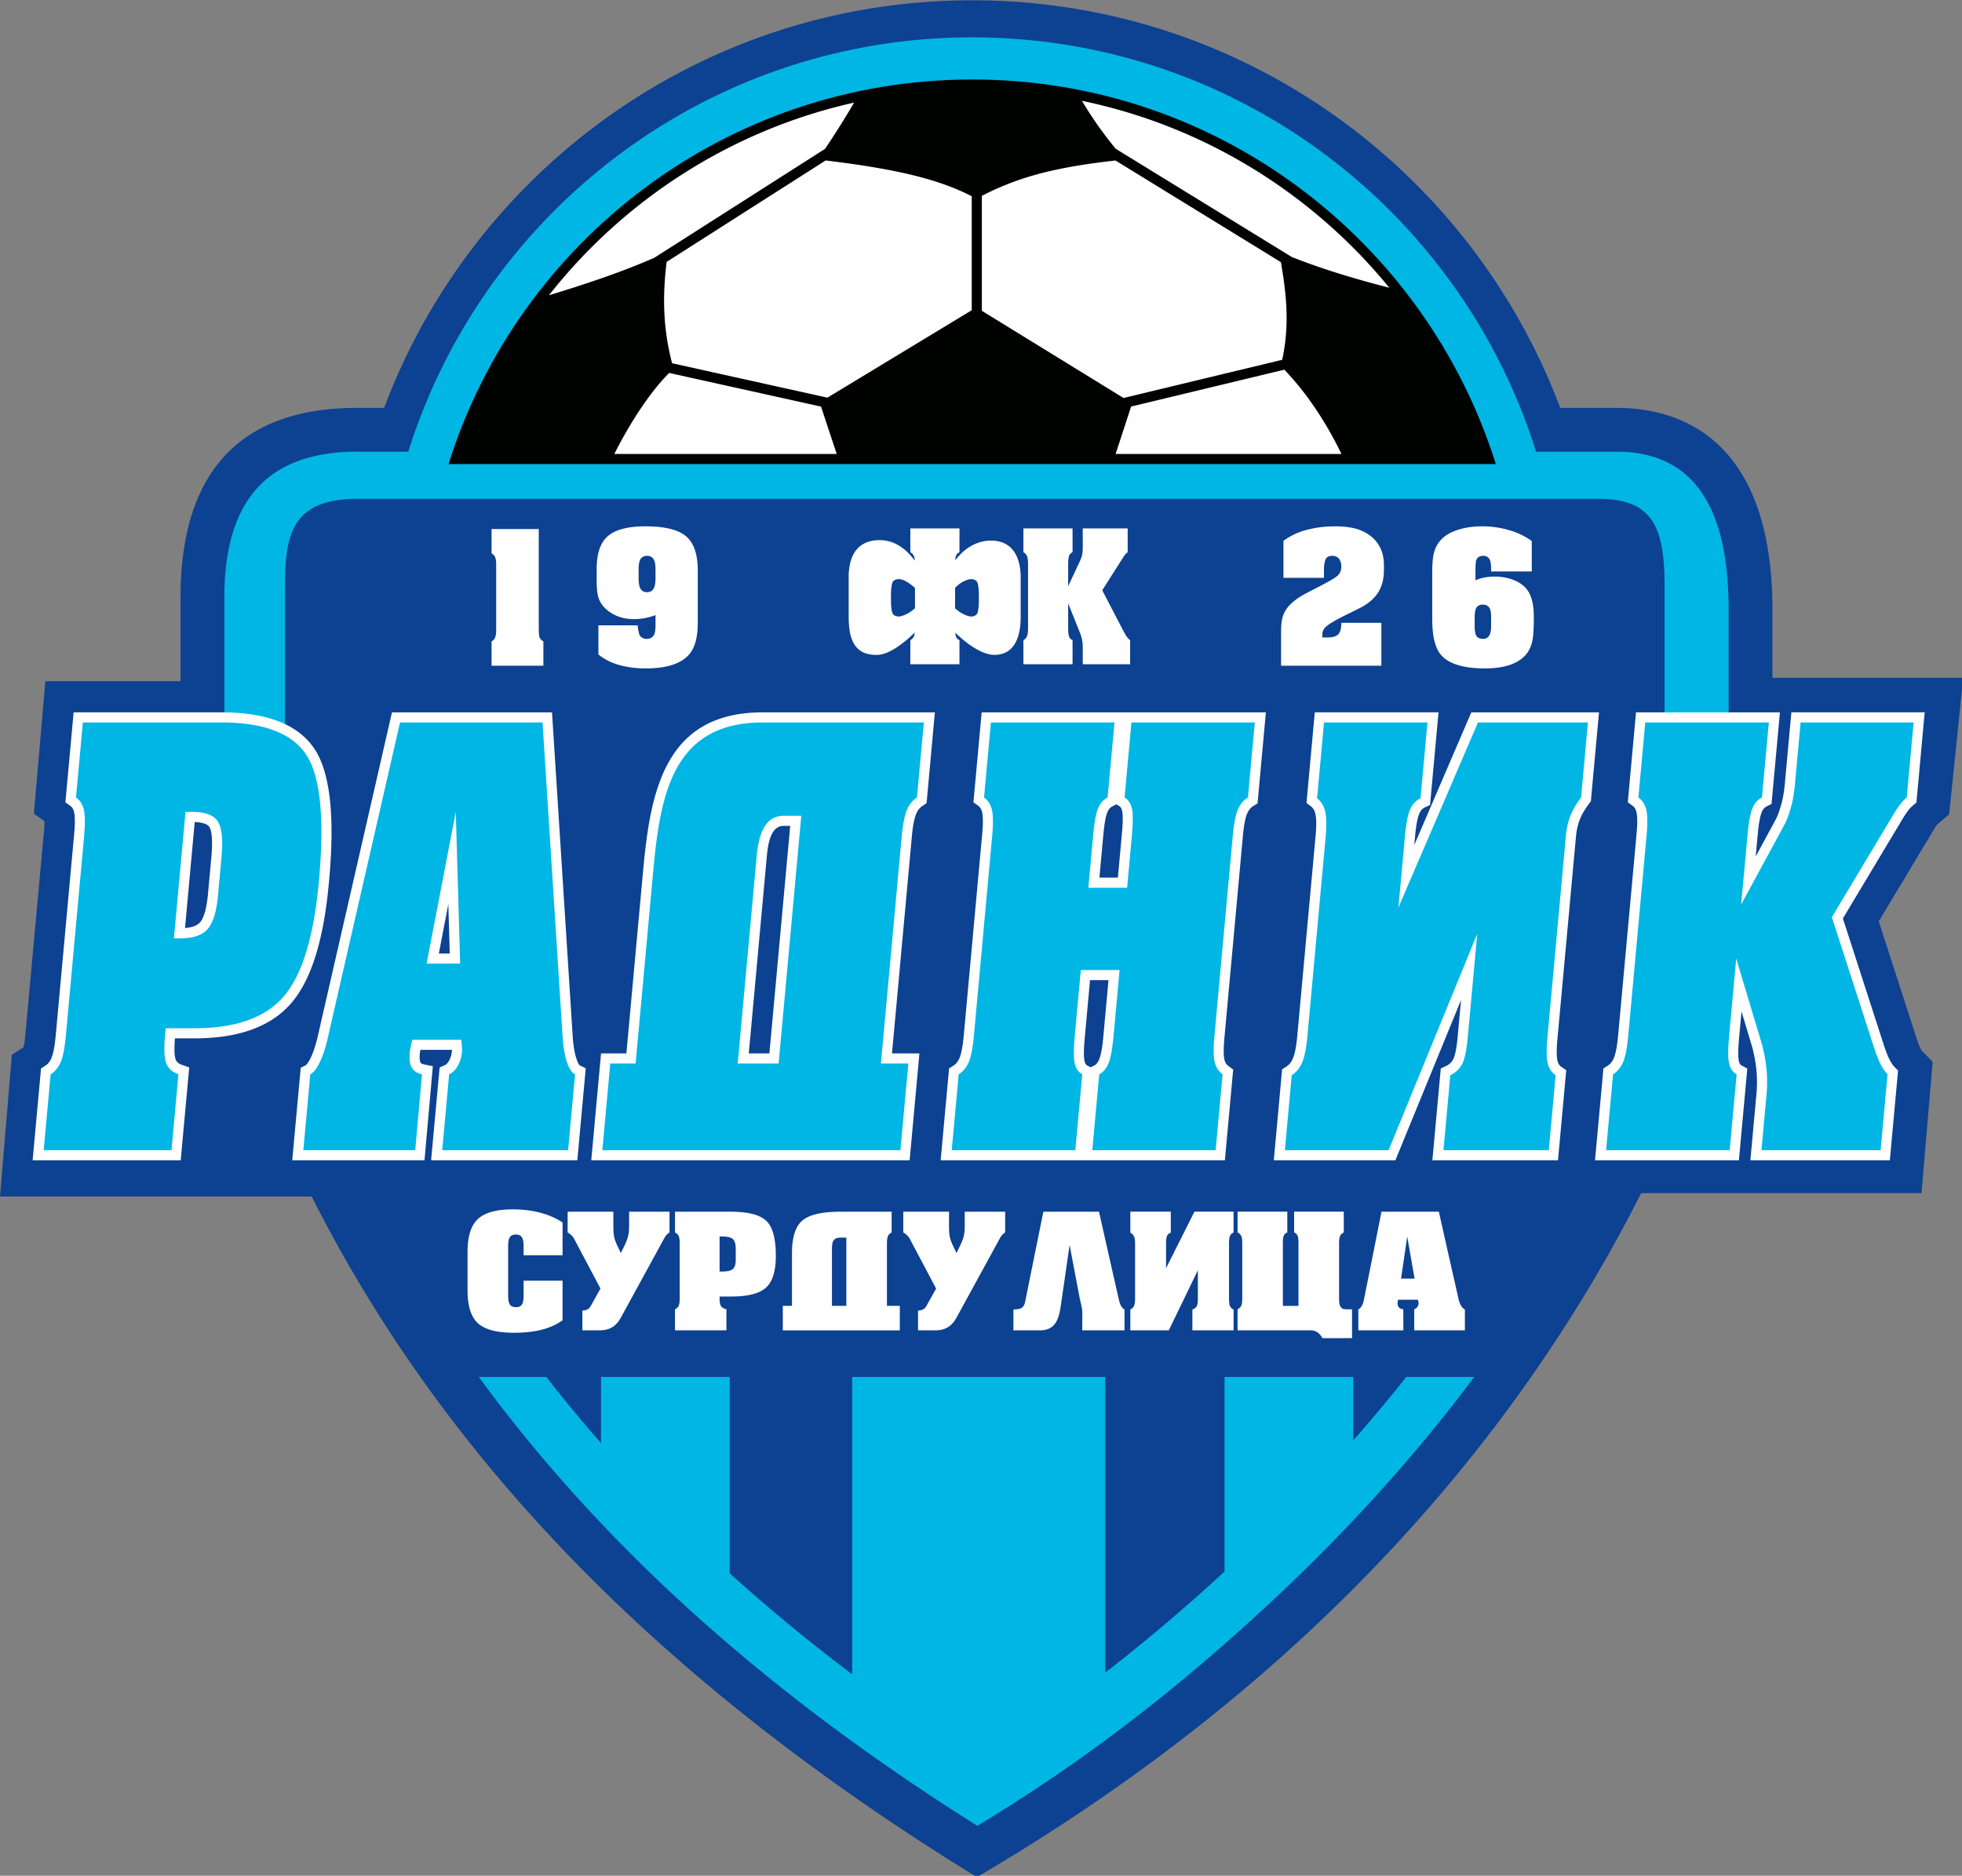
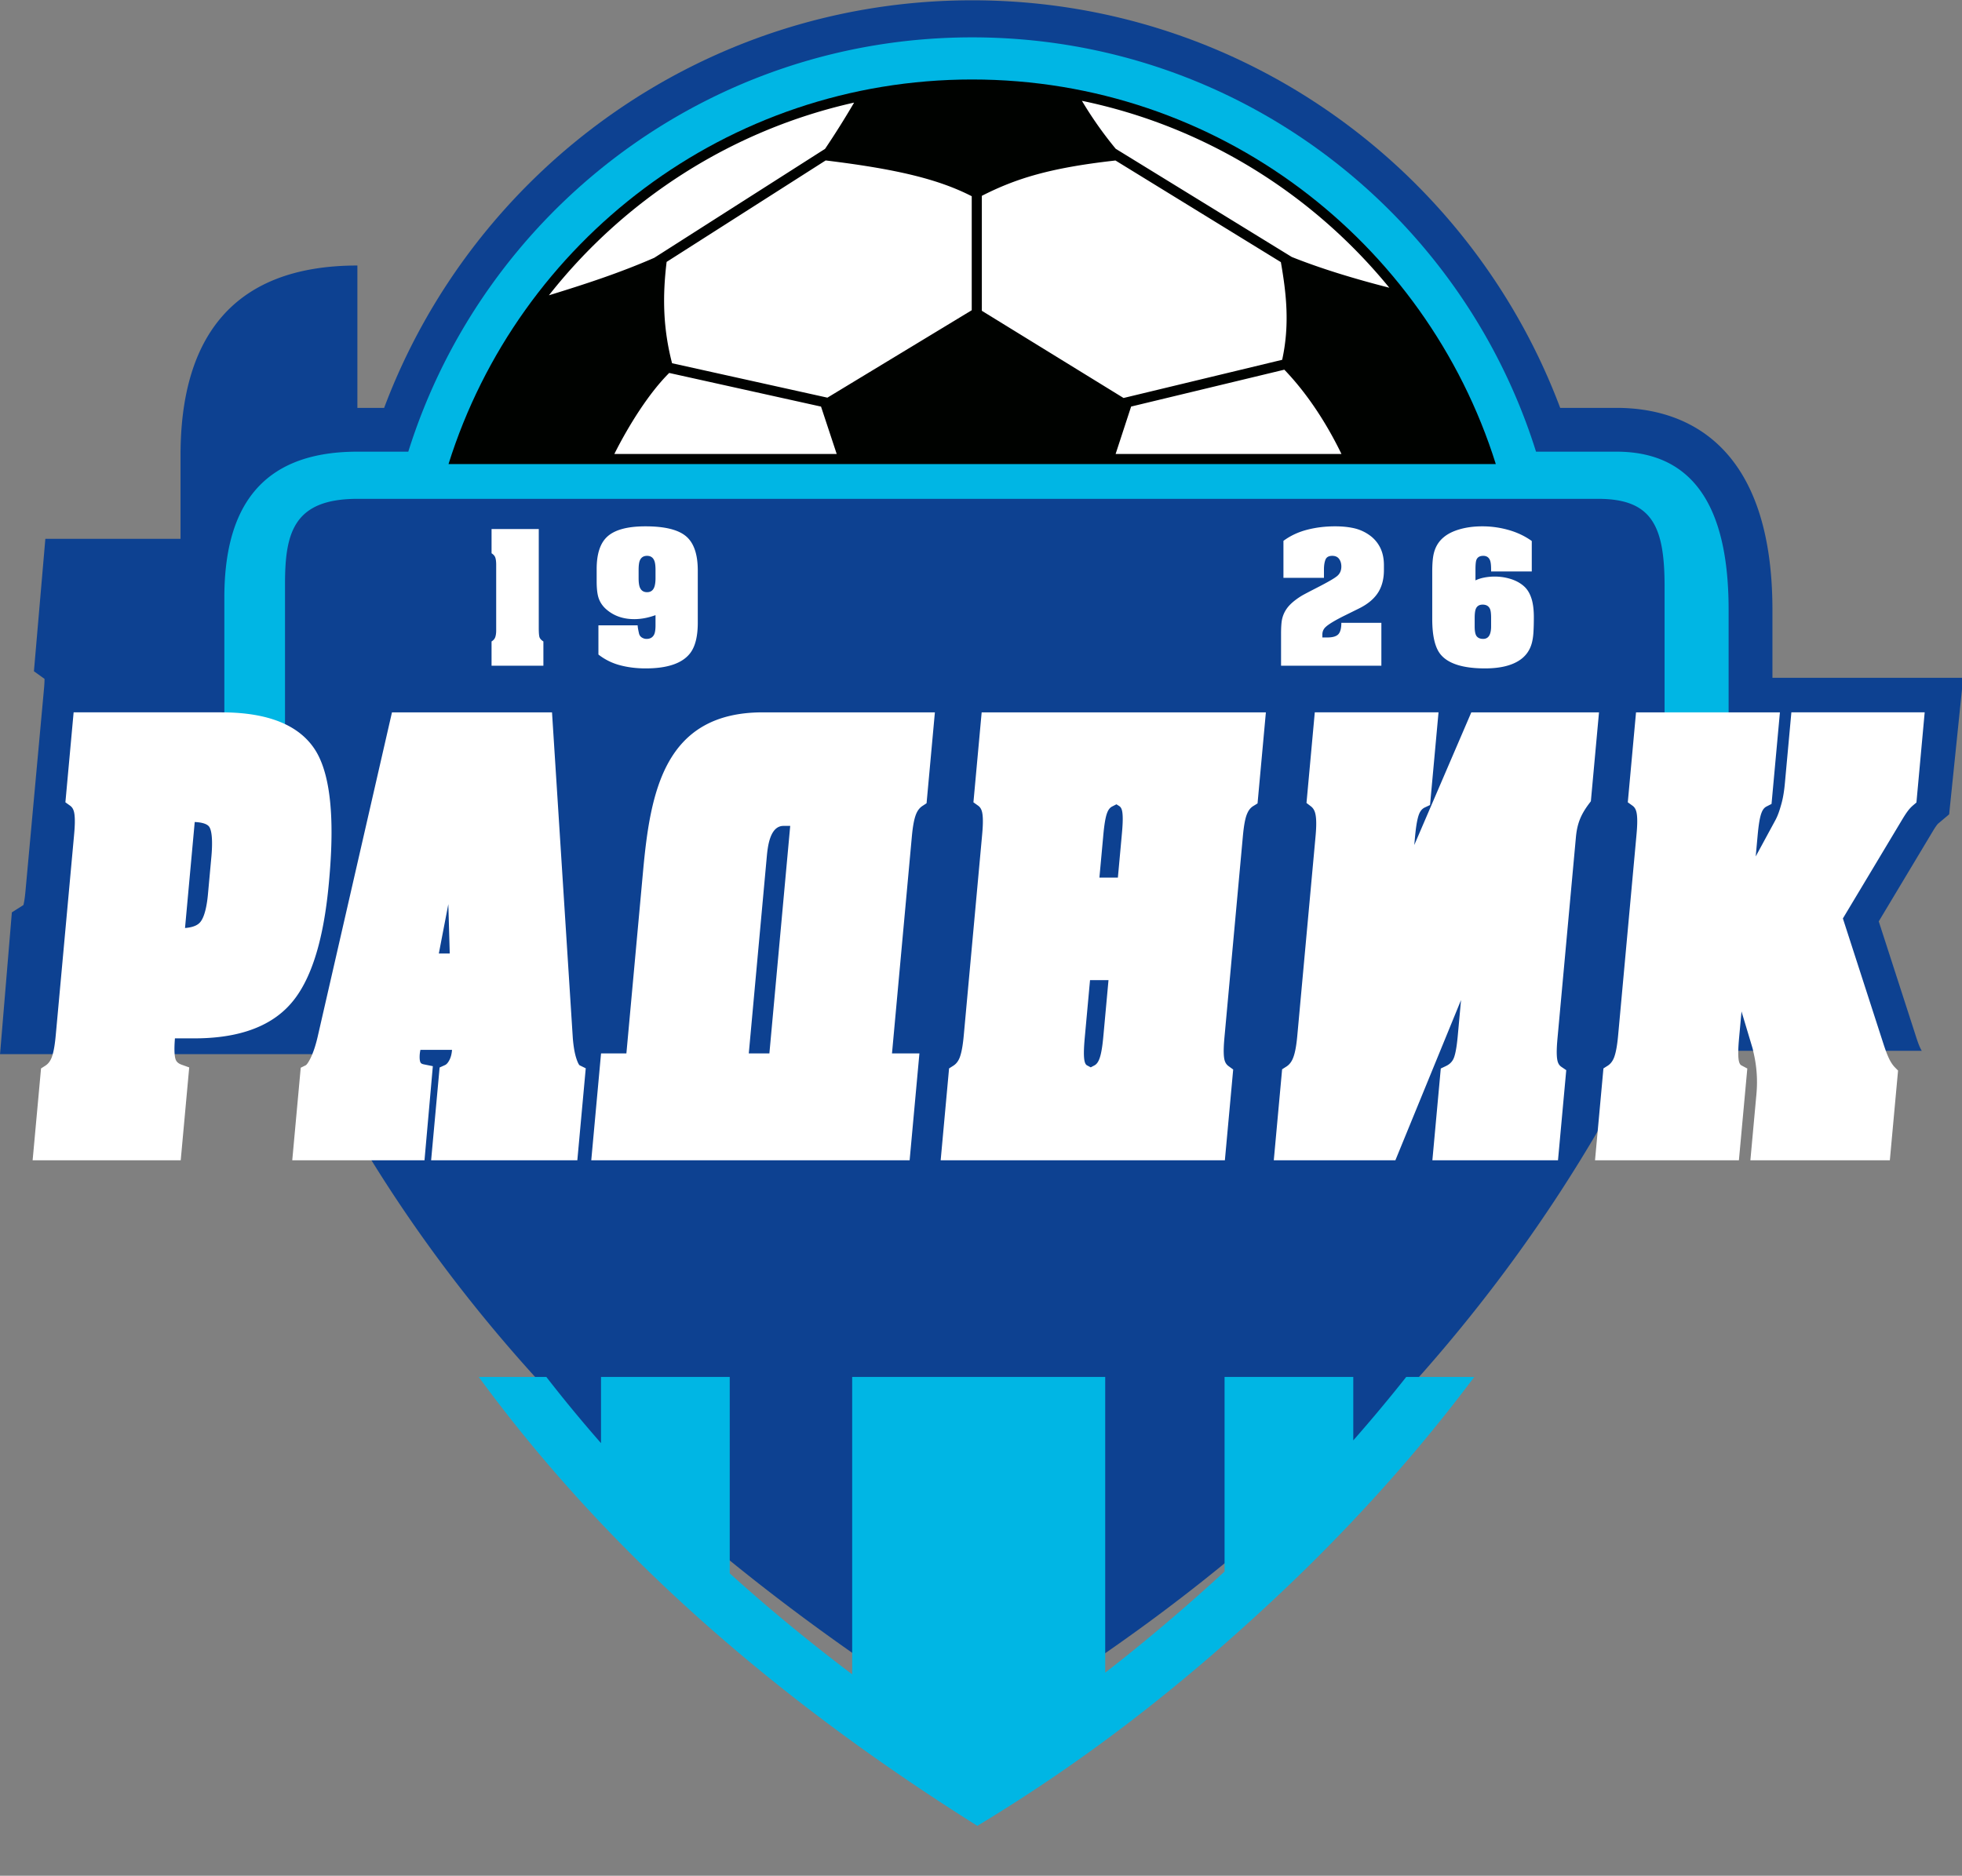
<svg xmlns="http://www.w3.org/2000/svg" viewBox="1 1 311.63 298">
  <rect x="1" y="1" width="311.63" height="298" fill="#808080" stroke="none" />
-   <path d="M117.373 267.61h7.726c25.814-68.773 92.109-117.73 169.812-117.73s143.998 48.957 169.813 117.73h16.265c20.442 0 45.031 10.954 45.031 58.394v19.58h55.082l-4.049 39.43L574 387.59a3.2 3.2 0 0 0-.49.523c-.509.67-.97 1.445-1.402 2.167l-15.386 25.662 10.5 32.478c.436 1.35.951 3.024 1.584 4.3.088.176.222.449.353.602l3.13 3.203-3.225 37.915h-80.951c-36.651 72.596-98.09 142.669-191.852 197.57-91.172-56.052-153.657-120.454-192.094-196.596H14.173l3.416-40.964 3.337-2.111c.349-1.314.533-3.354.636-4.473l5.243-57.3c.083-.902.221-2.358.214-3.562l-3.058-2.191 3.3-38.255h39.038v-24.144c0-33.657 14.824-54.804 51.074-54.804" style="fill:#0d4191;fill-rule:evenodd" transform="matrix(.55 0 0 .55 -6.79 -81.387)" />
+   <path d="M117.373 267.61h7.726c25.814-68.773 92.109-117.73 169.812-117.73s143.998 48.957 169.813 117.73h16.265c20.442 0 45.031 10.954 45.031 58.394v19.58h55.082l-4.049 39.43L574 387.59a3.2 3.2 0 0 0-.49.523c-.509.67-.97 1.445-1.402 2.167l-15.386 25.662 10.5 32.478c.436 1.35.951 3.024 1.584 4.3.088.176.222.449.353.602h-80.951c-36.651 72.596-98.09 142.669-191.852 197.57-91.172-56.052-153.657-120.454-192.094-196.596H14.173l3.416-40.964 3.337-2.111c.349-1.314.533-3.354.636-4.473l5.243-57.3c.083-.902.221-2.358.214-3.562l-3.058-2.191 3.3-38.255h39.038v-24.144c0-33.657 14.824-54.804 51.074-54.804" style="fill:#0d4191;fill-rule:evenodd" transform="matrix(.55 0 0 .55 -6.79 -81.387)" />
  <path d="M152.425 547.54c38.108 52.059 87.444 94.115 143.983 129.662 31.402-18.946 58.553-40.184 84.957-64.794 21.148-19.71 40.972-41.375 58.543-64.868h-19.645a457 457 0 0 1-15.29 18.315V547.54H367.8v56.204c-11.175 10.279-22.617 20.015-34.465 29.208V547.54h-73.072v85.9c-12.282-9.282-24.087-18.989-35.36-29.166V547.54h-37.174v19.115a416 416 0 0 1-15.788-19.115zM78.953 361.783c0 5.677.34 11.364.966 17.047H98.72a476 476 0 0 1-2.248-17.868V318.52c0-14.737 2.427-24.63 20.9-24.63h358.344c15.68 0 19.156 8.084 19.156 25.3v38.663a522 522 0 0 1-2.081 20.976h9.252v44.498c5.812-21.497 9.681-43.706 11.322-64.864v-32.46c0-22.686-5.766-45.74-32.377-45.74h-23.24c-21.729-69.346-86.418-119.677-162.838-119.677s-141.109 50.33-162.838 119.677h-14.7c-28.56 0-38.42 17.056-38.42 42.15z" style="fill:#00b6e4;fill-rule:evenodd" transform="matrix(.55 0 0 .55 -6.79 -81.387)" />
  <path d="M294.91 172.754c70.953 0 131.026 46.714 151.224 111.093H143.689c20.198-64.38 80.27-111.093 151.222-111.093" style="fill:#000200;fill-rule:evenodd" transform="matrix(.55 0 0 .55 -6.79 -81.387)" />
  <path d="M326.606 178.916c35.528 7.369 66.626 26.873 88.775 53.992-9.595-2.454-19.466-5.4-28.176-8.888l-50.838-31.25a111 111 0 0 1-9.76-13.854m9.694 17.24 47.76 29.358c1.588 9.079 2.594 18.091.376 28.214l-45.805 11.03-40.925-25.19V206.36c9.705-4.937 19.498-8.072 38.594-10.205m4.515 71.077 44.246-10.653c6.982 7.26 12.506 16.112 16.497 24.347h-65.22zm-149.237 13.693c4.298-8.56 10.129-17.73 15.84-23.401l43.847 9.717 4.526 13.684zm61.531-16.266-44.861-9.941c-2.618-10.091-2.79-19.259-1.573-29.271l45.932-29.307c20.568 2.514 32.515 5.396 42.18 10.333v32.935zm-.674-71.873-49.342 31.483c-10.26 4.473-20.366 7.736-30.409 10.822 21.758-27.635 52.661-47.715 88.133-55.66a249 249 0 0 1-8.382 13.355M169.754 302.613v28.602q0 1.705.161 2.465t1.174 1.404v7.001h-14.97v-7q.83-.508 1.084-1.29.253-.783.253-1.889V312.93q0-1.243-.23-2.004t-1.106-1.313v-7zM198.587 314.45v2.303q0 1.75.323 2.625.552 1.474 2.118 1.474 1.52 0 2.073-1.427.368-.969.368-2.672v-2.303q0-1.796-.322-2.625-.552-1.474-2.12-1.474-1.566 0-2.117 1.427-.323.83-.323 2.672m4.882 15.937v-2.902c-2.126.767-4.168 1.152-6.141 1.152q-4.572 0-7.715-2.534c-1.29-1.013-2.172-2.257-2.633-3.731q-.507-1.659-.507-4.698v-3.5q0-6.448 2.948-9.258 3.225-3.087 11.146-3.087 8.291 0 11.7 2.856t3.408 9.903v15.062q0 6.033-2.257 8.888-3.408 4.33-12.804 4.33-3.96 0-7.416-.92a17.1 17.1 0 0 1-6.218-3.086v-8.43h11.331q0 .645.414 2.442.195.69.813 1.082c.423.26.86.391 1.329.391q1.623 0 2.234-1.335.368-.83.368-2.625M401.525 329.696h11.56v12.39h-28.97v-9.212q0-2.95.321-4.33.507-2.165 2.074-3.869 1.336-1.427 3.591-2.81.875-.507 4.1-2.165 4.974-2.533 6.149-3.546t1.175-2.717q0-1.29-.646-2.189-.644-.897-1.98-.897-1.52 0-1.957 1.105-.438 1.106-.438 2.856v2.395h-11.699v-10.686q2.995-2.21 6.817-3.2 3.823-.993 8.106-.992 2.993 0 5.39.53a12.4 12.4 0 0 1 4.444 1.958 9.7 9.7 0 0 1 3.155 3.615q1.105 2.189 1.105 5.136v1.382q0 3.546-1.428 6.08-1.75 3.086-5.941 5.112l-4.376 2.165q-3.915 1.98-5.113 3.132-.92.875-.92 2.165v.829h1.428q2.302 0 3.178-.921t.875-3.316M440.03 328.268v2.487q0 2.165.622 2.879.62.714 1.819.713 1.335 0 1.888-1.197.415-.92.415-2.395v-2.487q0-1.843-.322-2.58-.554-1.244-2.12-1.244-1.472 0-1.98 1.244-.322.83-.322 2.58m-9.028-23.214q1.75-1.52 4.698-2.372t6.541-.853q3.868 0 7.6 1.06 3.73 1.06 6.678 3.178v8.797h-11.745v-.598q0-1.75-.277-2.534-.505-1.38-1.98-1.38-1.521 0-1.98 1.15-.277.69-.277 2.764v3.178q1.105-.553 2.602-.83a16 16 0 0 1 2.88-.276q2.532 0 4.813.737 2.28.738 3.822 2.165t2.234 4.053q.507 1.98.507 4.836 0 2.442-.115 4.33-.116 1.889-.53 3.316-.875 2.948-3.362 4.652-3.547 2.44-10.087 2.441-9.534 0-12.85-4.053-2.396-2.947-2.396-10.225v-13.633q0-3.5.46-5.344.691-2.81 2.764-4.559M64.682 449.734c-.144 1.808-.292 4.77.212 6.112.306.817.983 1.232 1.781 1.517l2.132.761-2.454 26.826H23.586l2.428-26.536 1.216-.769c.88-.556 1.44-1.359 1.82-2.29.755-1.931 1.055-4.815 1.243-6.868l5.243-57.3c.176-1.907.423-4.879.027-6.743-.178-.787-.49-1.445-1.156-1.922l-1.358-.974 2.377-25.986h42.582c9.74 0 21.254 1.854 27.038 10.654 6.152 9.36 5.083 27.84 4.11 38.472-1 10.922-3.393 26.062-10.739 34.701-6.914 8.197-17.914 10.345-28.137 10.345zm2.913-31.877c1.579-.12 3.378-.515 4.349-1.645 1.516-1.718 2.072-5.89 2.27-8.067l1.004-10.971c.177-1.937.495-6.828-.614-8.527-.725-1.073-2.77-1.345-4.207-1.406zm77.1 35.202h-9.123c-.077.388-.146.786-.182 1.17-.06.65-.108 1.914.236 2.508.189.326.63.444.972.513l2.566.515-2.411 27.185h-38.19l2.446-26.735 1.462-.719c.445-.272 1.125-1.547 1.347-1.998.945-1.917 1.586-4.112 2.072-6.18l21.471-93.756h46.218l6.011 94.177c.172 1.986.458 4.223 1.126 6.12.126.366.507 1.398.828 1.648l1.778.87-2.431 26.573h-42.224l2.452-26.801 1.556-.7c.501-.225.883-.758 1.154-1.237.532-.911.766-1.963.863-3.003q.003-.074.003-.15zm-3.801-27.84h3.15l-.41-14.252zm130.866 28.857h7.918l-2.826 30.873h-91.94l2.825-30.873h7.32l4.811-52.58c2.109-23.046 6.18-45.934 34.592-45.934h49.686l-2.403 26.258-1.18.773c-.867.566-1.438 1.376-1.83 2.327-.768 1.864-1.084 4.805-1.266 6.8zm-35.407 0 6.013-65.714h-1.936c-3.963 0-4.572 6.107-4.833 8.955l-5.194 56.759zm101.89-98.514h41.49l-2.407 26.308-1.246.767c-.839.515-1.383 1.287-1.768 2.212-.764 1.758-1.082 4.943-1.255 6.843l-5.247 57.326c-.17 1.86-.451 5.042-.046 6.853.188.784.531 1.404 1.187 1.88l1.341.977-2.4 26.222h-82.076l2.427-26.536 1.216-.769c.88-.556 1.44-1.359 1.821-2.29.756-1.932 1.055-4.814 1.243-6.868l5.247-57.327c.174-1.905.42-4.853.023-6.716-.18-.786-.49-1.445-1.156-1.922l-1.36-.974 2.379-25.986zm-6.584 47.74h5.334l1.11-12.142c.172-1.869.494-5.276.114-7.1-.121-.562-.335-1.12-.842-1.436l-.796-.499-1.226.625c-.686.35-1.097.948-1.392 1.665-.745 1.75-1.065 5.38-1.238 7.278zm-2.503 54.802 1.09-.574c.667-.352 1.085-1.07 1.359-1.757.76-1.861 1.07-5.287 1.252-7.286l1.426-15.572h-5.334l-1.473 16.103c-.168 1.836-.515 5.554-.095 7.336.1.414.287.962.694 1.177zm93.433-64.22 16.47-38.321h36.874l-2.35 25.68-.498.663c-2.433 3.238-3.464 5.816-3.826 9.789l-5.277 57.657c-.168 1.84-.453 5.035-.039 6.843.166.725.486 1.33 1.11 1.755l1.423.968-2.383 26.033h-36.277l2.426-26.51 1.503-.715c.935-.444 1.643-1.067 2.112-1.982.786-1.554 1.146-5.195 1.304-6.923l.93-10.157-18.958 46.287h-35.116l2.405-26.284 1.214-.77c.907-.575 1.5-1.4 1.91-2.396.773-1.854 1.091-4.694 1.273-6.68l5.247-57.328c.171-1.869.388-4.768-.045-6.617-.198-.865-.567-1.612-1.279-2.158l-1.28-.979 2.395-26.177h35.734l-2.449 26.769-1.513.711c-.765.36-1.246.972-1.58 1.739-.778 1.781-1.113 5.314-1.29 7.244zm98.6 3.306 5.68-10.48c.826-1.524 1.322-3.207 1.781-4.87.531-1.928.803-4.013.984-6l.103-1.137 1.752-19.141h38.498l-2.384 26.047-.916.772a10 10 0 0 0-1.526 1.612c-.663.874-1.254 1.843-1.818 2.784l-16.978 28.316 11.453 35.422c.548 1.698 1.168 3.627 1.96 5.227.412.83.927 1.665 1.577 2.33l.942.964-2.372 25.914h-40.276l1.754-19.173c.366-3.996.09-7.987-.83-11.892-.096-.402-.166-.838-.27-1.217l-3.212-10.715-.646 7.065c-.168 1.836-.516 5.553-.096 7.335.1.414.288.963.695 1.178l1.72.91-2.426 26.509h-41.553l2.429-26.536 1.216-.769c.879-.556 1.437-1.359 1.82-2.292.755-1.926 1.055-4.817 1.242-6.866l5.246-57.328c.172-1.864.425-4.884.024-6.713-.179-.786-.491-1.448-1.156-1.924l-1.358-.975 2.378-25.985h41.553l-2.42 26.457-1.437.731c-.685.349-1.096.946-1.39 1.666-.746 1.749-1.067 5.378-1.24 7.276z" style="fill:#fff;fill-rule:evenodd" transform="matrix(.55 0 0 .55 -6.79 -81.387)" />
-   <path d="M64.391 420.824h1.906c3.683 0 6.297-.886 7.843-2.688 1.564-1.773 2.552-5.015 2.983-9.725l1.004-10.972c.47-5.126.095-8.59-1.097-10.418-1.218-1.8-3.667-2.715-7.392-2.715h-1.905zm-2.555 27.929c-.358 3.907-.249 6.595.323 8.118q.858 2.287 3.534 3.242l-2.005 21.917H26.785l2.006-21.917c1.356-.858 2.328-2.106 2.976-3.684.628-1.608 1.112-4.156 1.434-7.676l5.244-57.299c.322-3.518.304-6.068-.033-7.647-.358-1.579-1.104-2.799-2.303-3.658l1.983-21.667h39.916c12.308 0 20.501 3.104 24.598 9.338s5.305 18.425 3.642 36.602q-2.18 23.813-10.06 33.082-7.855 9.31-25.907 9.31h-8.268zM137.358 428.139h9.692l-1.264-43.833zm-35.596 53.891 2.006-21.917c.9-.442 1.796-1.551 2.67-3.325.873-1.773 1.647-4.045 2.297-6.815l20.953-91.491h41.151l5.84 91.49c.244 2.826.664 5.099 1.279 6.844.613 1.774 1.372 2.855 2.273 3.297l-2.006 21.917h-36.359l2.006-21.917c.983-.442 1.81-1.247 2.484-2.438.695-1.191 1.094-2.577 1.244-4.212.025-.276.011-.803-.064-1.579-.077-.775-.128-1.358-.176-1.745h-14.17c-.078.387-.196.997-.38 1.856-.186.887-.286 1.525-.327 1.967q-.25 2.744.617 4.24c.579.997 1.547 1.634 2.924 1.911l-1.944 21.917zM268.561 456.996l5.998-65.542c.322-3.518.825-6.073 1.474-7.647.647-1.567 1.617-2.799 2.93-3.658l1.984-21.667h-46.488c-26.24 0-29.66 21.167-31.683 43.28l-5.054 55.234h-7.32l-2.29 25.033h86.075l2.29-25.033zm-29.544 0h-11.813l5.485-59.945c.565-6.175 2.348-11.609 7.741-11.609h5.136zM324.568 448.753c-.37 4.045-.373 6.817-.026 8.285.35 1.44 1.07 2.494 2.168 3.075l-2.006 21.917h-35.69l2.007-21.917c1.355-.858 2.328-2.106 2.975-3.684.628-1.608 1.113-4.156 1.435-7.676l5.247-57.327c.322-3.518.3-6.04-.036-7.62-.359-1.578-1.105-2.798-2.304-3.657l1.983-21.667h35.69l-1.984 21.667c-1.252.637-2.164 1.69-2.756 3.131-.613 1.442-1.092 4.157-1.457 8.146l-1.354 14.796h11.198l1.354-14.796c.35-3.823.366-6.51.06-7.98-.324-1.496-1.038-2.604-2.147-3.297l1.982-21.667h35.627l-1.983 21.667c-1.309.804-2.277 1.995-2.92 3.547-.664 1.524-1.153 4.129-1.483 7.73l-5.246 57.327c-.337 3.685-.322 6.262.02 7.787q.544 2.285 2.311 3.573l-2.006 21.917h-35.626l2.006-21.917c1.21-.637 2.106-1.745 2.703-3.242.622-1.523 1.1-4.239 1.456-8.118l1.716-18.758h-11.198zM419.85 391.76c.36-3.935.88-6.675 1.522-8.146.649-1.49 1.658-2.577 3.015-3.214l2.005-21.917h-29.87l-2.005 21.917q1.79 1.372 2.35 3.823c.377 1.608.418 4.128.107 7.537l-5.247 57.327c-.311 3.407-.815 5.93-1.485 7.535q-1.009 2.454-3.043 3.742l-1.983 21.667h29.958l25.6-62.509-2.705 29.565c-.355 3.88-.894 6.566-1.609 7.98-.739 1.44-1.886 2.549-3.462 3.297l-1.983 21.667h30.413l1.983-21.667c-1.182-.804-1.967-1.99-2.315-3.52-.353-1.547-.355-4.128-.023-7.757l5.277-57.659c.359-3.92 1.272-7.114 4.401-11.277l1.983-21.667h-3.37v-.001h-28.382l-22.979 53.467zM516.985 411.071l12.45-22.97c.967-1.781 1.526-3.66 2.03-5.485.496-1.8.846-3.99 1.077-6.512l.104-1.136 1.509-16.486h32.632l-1.982 21.667a13 13 0 0 0-1.97 2.08c-.633.833-1.293 1.874-1.996 3.046l-17.66 29.454 11.86 36.685c.804 2.487 1.504 4.377 2.122 5.624q.927 1.87 2.105 3.075l-2.006 21.917h-34.412l1.464-15.988a39.8 39.8 0 0 0-.899-12.828c-.15-.634-.232-1.117-.312-1.385l-7.543-25.159-2.021 22.083c-.37 4.045-.373 6.817-.026 8.285.35 1.44 1.07 2.494 2.168 3.075l-2.006 21.917h-35.688l2.005-21.917c1.356-.858 2.329-2.106 2.975-3.684.63-1.608 1.113-4.156 1.435-7.676l5.246-57.327c.322-3.518.305-6.068-.035-7.62-.358-1.578-1.104-2.798-2.303-3.657l1.983-21.667h35.688l-1.983 21.667c-1.25.637-2.164 1.69-2.755 3.131-.614 1.442-1.093 4.157-1.458 8.146z" style="fill:#00b6e4;fill-rule:evenodd" transform="matrix(.55 0 0 .55 -6.79 -81.387)" />
-   <path d="m322.634 319.135 3.412-7.297q.41-.87.607-1.742c.133-.571.192-1.267.192-2.067v-5.598h12.974v6.882a3.7 3.7 0 0 0-.708.66 7 7 0 0 0-.682.968l-5.95 9.355 6.049 11.652c.408.791.758 1.39 1.048 1.786q.438.594.95.976v6.962h-13.681v-5.078a10.7 10.7 0 0 0-.825-4.075 22 22 0 0 1-.174-.44l-3.212-7.99v7.014c0 1.285.1 2.165.291 2.631.192.457.517.792.974.976v6.962h-14.188v-6.962a2.23 2.23 0 0 0 1.048-1.17q.29-.763.291-2.437v-18.209c0-1.117-.1-1.927-.29-2.42a2.2 2.2 0 0 0-1.05-1.16v-6.883h14.19v6.882c-.476.203-.8.537-.983.994-.192.458-.283 1.32-.283 2.587zM278.396 319.602c-2.379-2.089-3.825-2.52-4.619-2.52-.83 0-1.432.267-1.78.773-.352.51-.532 2.397-.532 3.665v1.944c0 1.254.18 3.132.532 3.643.348.506.95.771 1.78.771.797 0 2.994-.84 4.619-2.402zm11.635 12.951q.077.788.24 1.181c.19.458.517.792.974.976v6.962h-14.188v-6.962a2.23 2.23 0 0 0 1.048-1.17q.15-.396.223-1.035c-3.898 3.804-7.725 6.346-10.74 6.45-7.095.242-8.337-5.235-8.337-11.033v-11.44c0-4.386 1.294-10.577 8.805-10.667 4.637-.054 7.961 2.774 10.297 5.935q-.07-.817-.248-1.275a2.2 2.2 0 0 0-1.048-1.162v-6.882h14.188v6.882a1.77 1.77 0 0 0-.982.994q-.18.437-.25 1.363c2.339-3.135 5.914-5.777 10.512-5.718 6.967.089 8.395 6.215 8.395 10.6v11.44c0 5.795-1.786 11.07-7.79 10.962-3.003-.053-7.213-2.62-11.099-6.4m-.051-12.981v5.933c1.621 1.554 3.765 2.373 4.551 2.373.831 0 1.432-.265 1.78-.77.353-.512.533-2.39.533-3.644v-1.944c0-1.269-.18-3.154-.533-3.665-.348-.507-.949-.772-1.78-.772-.781 0-2.791.681-4.551 2.489M176.627 502.908v9.484h-11.254v-2.614c0-1.229-.169-2.105-.513-2.612-.346-.515-.92-.77-1.71-.77-.8 0-1.382.247-1.728.747-.346.491-.513 1.375-.513 2.635v14.256c0 1.246.167 2.114.513 2.606.346.5.927.745 1.727.745q1.214.002 1.718-.745.506-.737.506-2.606v-4.303h11.254v11.436c-1.678 1.214-3.673 2.12-5.972 2.713-2.3.591-4.995.89-8.07.89-4.902 0-8.364-.906-10.378-2.72q-3.021-2.73-3.023-9.506v-11.166q.002-6.689 2.999-9.47c1.995-1.85 5.347-2.781 10.056-2.781 2.83 0 5.458.315 7.893.953 2.442.638 4.6 1.583 6.495 2.828M187.405 534.068h-5.055v-5.713c1.559-.08 2.026-.623 2.47-1.419l2.752-4.926-7.692-14.531c-.283-.536-1.13-1.364-1.792-1.672v-6.01h13.21v3.958c0 1.368.056 2.37.16 2.99.306 1.83 1.27 3.312 1.978 5.026.647-1.38 1.847-3.408 2.2-5.333.13-.706.202-1.484.202-2.345v-4.297h11.675v6.011c-.294.161-.559.375-.792.63a4.7 4.7 0 0 0-.664.922l-12.542 22.94c-1.116 2.044-2.767 3.769-6.11 3.769M284.336 534.068h-5.056v-5.713c1.56-.08 2.027-.623 2.47-1.419l2.752-4.926-7.692-14.531c-.282-.536-1.13-1.364-1.791-1.672v-6.01h13.209v3.958c0 1.368.056 2.37.16 2.99.306 1.83 1.27 3.312 1.978 5.026.647-1.38 1.848-3.408 2.201-5.333.13-.706.201-1.484.201-2.345v-4.297h11.676v6.011c-.295.161-.56.375-.793.63a4.7 4.7 0 0 0-.664.922l-12.542 22.94c-1.116 2.044-2.766 3.769-6.11 3.769M221.973 517.095h.767c1.482 0 2.502-.246 3.058-.746q.844-.736.842-2.697v-3.043c0-1.422-.278-2.383-.825-2.89-.556-.5-1.576-.753-3.075-.753h-.767zm0 7.747c0 1.083.143 1.829.43 2.251q.43.634 1.541.9v6.078h-14.85v-6.078c.515-.239.86-.584 1.062-1.022.192-.446.295-1.154.295-2.129v-15.893c0-.976-.102-1.684-.295-2.122-.203-.438-.547-.776-1.061-1.014v-6.01h16.063c4.952 0 8.364.86 10.243 2.59 1.877 1.73 2.813 5.11 2.813 10.153q0 6.604-2.83 9.175-2.82 2.583-10.083 2.583h-3.328zM331.537 499.8l5.696 25.215c.195.892.427 1.56.683 2.006.263.454.587.8.988 1.038v6.01h-12.202l.024-5.152c.005-1.083-.528-3.047-.755-4.107l-2.917-15.389-2.534 17.501c-.558 3.865-1.555 7.147-5.99 7.147h-7.705v-6.01c1.658-.111 2.946-.07 3.378-2.206l5.269-26.053zM270.3 527.002v-18.06c0-.975.116-1.69.313-2.12.196-.426.547-.777 1.043-1.015v-6.01H257.32c-5.851 0-9.337.84-11.37 2.497-2.036 1.657-3.076 4.854-3.076 9.507v15.2h-2.65v7.087h33.795v-7.086zm-15.88 0v-16.507q-.002-1.957.642-2.59c.429-.422.926-.63 2.156-.63h1.356v19.727zM371.557 534.066v-6.08c.514-.239.859-.584 1.06-1.022.194-.446.295-1.153.295-2.13v-15.903c0-.976-.101-1.675-.294-2.113-.202-.438-.547-.776-1.061-1.015v-6.01h14.363v6.01c-.48.177-.808.473-.995.869-.188.398-.285 1.158-.285 2.26v18.085h4.507V508.93c0-1.06-.094-1.81-.27-2.213-.18-.413-.514-.723-.986-.915v-6.01h14.34v6.01c-.499.223-.844.554-1.046.985-.21.422-.312 1.144-.312 2.143v15.904c0 1.022.101 1.736.296 2.16.37.774.921.99 1.728.997l1.717.015.008 8.322-8.572.003c-1.03-2-2.499-2.266-3.428-2.266zM350.908 509.024c0-1.092.098-1.852.303-2.26.197-.415.557-.715 1.066-.892v-6.08H340.59v6.08q.75.382 1.056 1.06c.206.446.312 1.146.312 2.092v15.903q-.001 1.42-.312 2.09-.307.681-1.056 1.038v6.01h11.11l8.389-17.34v8.202c0 1.076-.115 1.821-.345 2.214-.237.399-.646.706-1.236.914v6.01h11.899v-6.01c-.49-.223-.836-.554-1.031-.976q-.285-.643-.287-2.152v-16.089c.007-.958.104-1.641.287-2.059.195-.422.54-.753 1.03-.976v-6.01h-11.3l-8.198 16.325zM418.776 519.124h3.899l-2.122-12.158zm-12.34 14.947v-6.078c.345-.124.665-.43.951-.923.286-.492.514-1.122.674-1.89l5.062-25.377h16.56l5.72 25.377q.301 1.173.766 1.898c.312.491.657.791 1.036.915v6.078h-14.63v-6.078c.378-.124.68-.347.909-.677.235-.33.345-.714.345-1.168a2 2 0 0 0-.085-.438q-.085-.323-.134-.485h-5.703q-.023.16-.083.515c-.042.247-.06.424-.06.546q0 .762.404 1.176c.27.277.683.454 1.248.53l.024 6.08z" style="fill:#fff;fill-rule:evenodd" transform="matrix(.55 0 0 .55 -6.79 -81.387)" />
</svg>